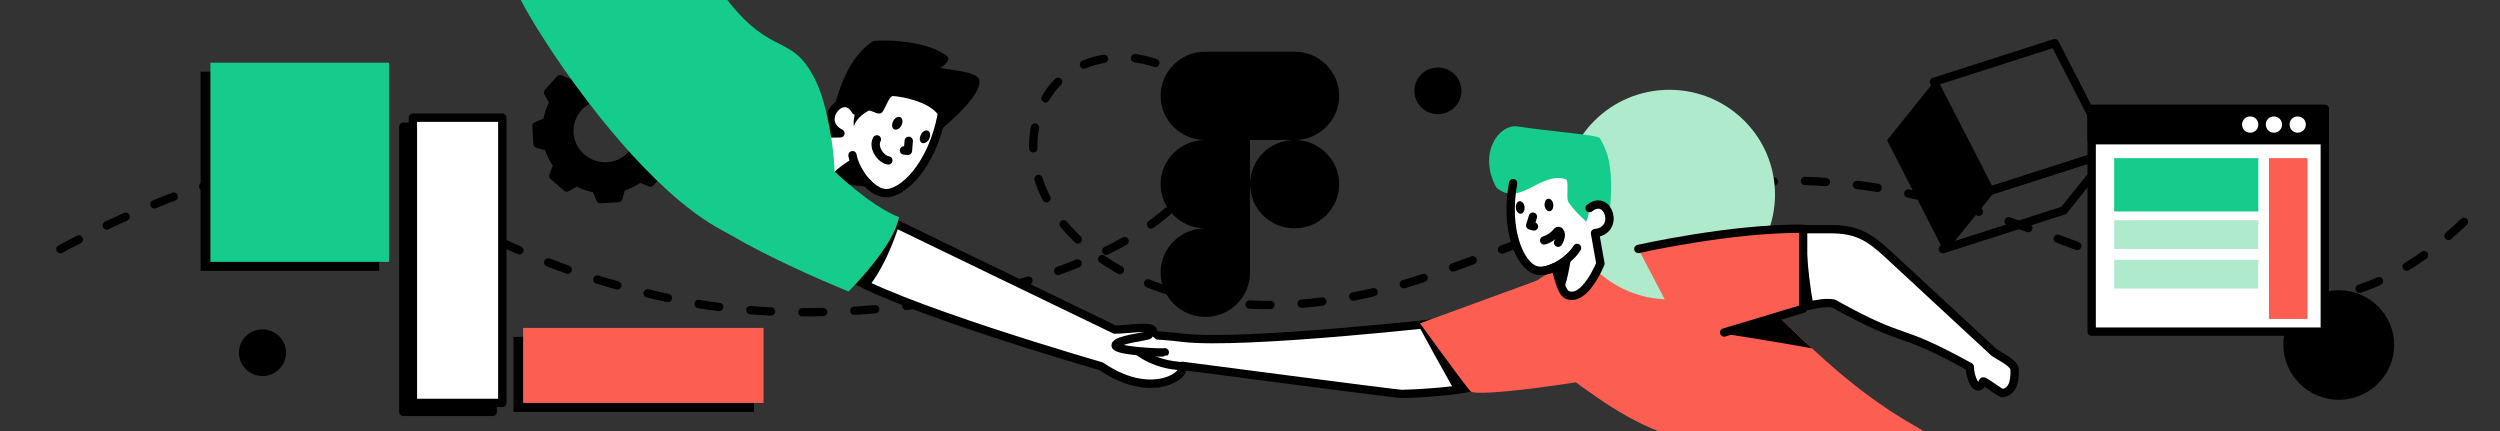
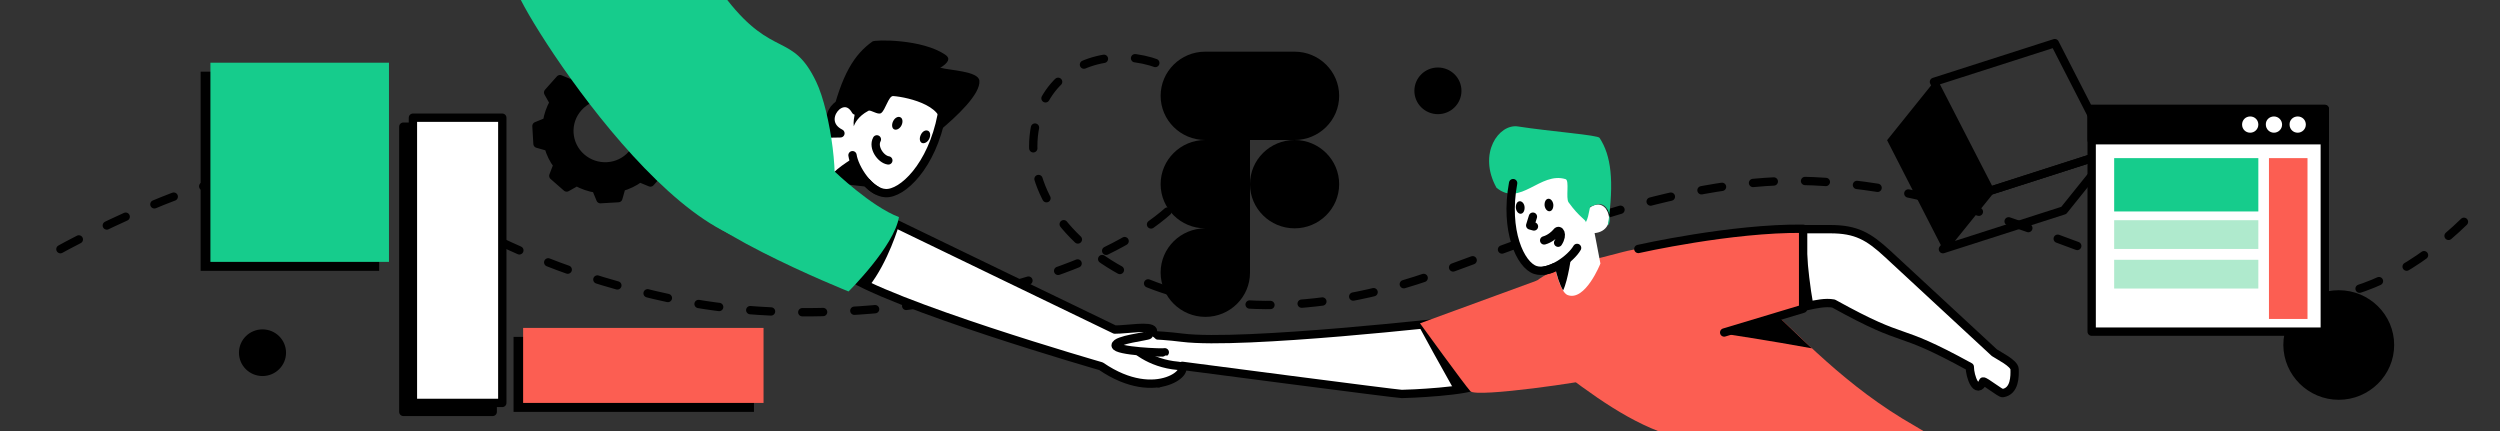
<svg xmlns="http://www.w3.org/2000/svg" version="1.1" id="Layer_2_00000034084198755017090710000000593140641246816929_" x="0px" y="0px" viewBox="0 0 1200 207" style="enable-background:new 0 0 1200 207;" xml:space="preserve">
  <rect x="0" y="0" width="1200" height="207" fill="#333333" stroke="none" />
  <style type="text/css">
	.st0{fill-rule:evenodd;clip-rule:evenodd;fill:#FC5E52;}
	.st1{fill:none;}
	.st2{fill:none;stroke:#000000;stroke-width:4;stroke-linecap:round;stroke-linejoin:round;stroke-dasharray:0,0,10,15;}
	.st3{fill-rule:evenodd;clip-rule:evenodd;stroke:#000000;stroke-width:4;stroke-linecap:round;stroke-linejoin:round;}
	.st4{stroke:#000000;stroke-width:4;stroke-linecap:round;stroke-linejoin:round;}
	.st5{fill:#AFEACD;}
	.st6{fill-rule:evenodd;clip-rule:evenodd;}
	
		.st7{fill-rule:evenodd;clip-rule:evenodd;fill:#FFFFFF;stroke:#000000;stroke-width:4;stroke-linecap:round;stroke-linejoin:round;}
	.st8{fill-rule:evenodd;clip-rule:evenodd;fill:#FFFFFF;}
	.st9{fill:none;stroke:#000000;stroke-width:4;stroke-linecap:round;stroke-linejoin:round;}
	.st10{fill-rule:evenodd;clip-rule:evenodd;fill:#16CC8C;}
	.st11{fill:#16CC8C;}
	.st12{fill:#FFFFFF;stroke:#000000;stroke-width:4;stroke-linecap:round;stroke-linejoin:round;}
	.st13{fill:#FC5E52;}
</style>
  <path class="st0" d="M923.4,207c-1.2-0.7-2.5-1.5-4-2.4c-67.6-38.3-86.1-97.8-140.6-83.6c-9.3,2.4-18.6,4.8-27.8,7.3l0,0  c-19.9,5.2-33,25.7-16.2,38.7c23.2,18,41.3,32.2,61.3,40H923.4z" />
  <rect class="st1" width="1200" height="207" />
  <path class="st2" d="M29,119.6c0,0,70.9-39.7,110.2-37.4c73.7,4.3,81.7,39.5,184.3,61.5s258.4-17,257.3-80.8  c-0.7-42.1-76.3-52-84.3,0c-7.9,52,71,112.7,194.4,67.9c51.3-18.6,118.6-46.5,179.5-43.8c134.1,6,216.9,112.4,313,18.8" />
  <path class="st3" d="M1122.6,189.9c13.5,0,24.6-10.9,24.6-24.3c0-13.4-11-24.3-24.6-24.3s-24.6,10.9-24.6,24.3  C1098.1,179,1109.1,189.9,1122.6,189.9z" />
  <g>
    <rect x="96.3" y="34.4" width="85.7" height="95.6" />
    <rect x="193.6" y="60.8" class="st4" width="42.9" height="136.9" />
    <rect x="246.5" y="161.7" width="115.4" height="36" />
  </g>
  <path class="st3" d="M265.6,84.4L272,90l4.8-2.7c2.9,1.6,6.1,2.7,9.3,3.2l2.1,5.1l8.6-0.5l1.5-5.3c3.1-0.9,6.1-2.3,8.8-4.3l5.1,2.1  l5.7-6.4l-2.7-4.8c1.6-2.9,2.7-6,3.2-9.2l5.1-2.1l-0.5-8.5l-5.3-1.5c-0.9-3.1-2.3-6.1-4.3-8.7l2.1-5.1l-6.5-5.7l-4.8,2.7  c-2.9-1.6-6.1-2.7-9.3-3.2l-2.1-5.1l-8.6,0.5l-1.5,5.3c-3.1,0.9-6.1,2.3-8.8,4.3l-5.1-2.1l-5.7,6.4l2.7,4.8c-1.6,2.9-2.7,6-3.2,9.2  l-5.1,2.1l0.5,8.5l5.3,1.5c0.9,3.1,2.3,6.1,4.3,8.7L265.6,84.4L265.6,84.4L265.6,84.4z M279.1,75.6c-7.1-6.2-7.8-17-1.5-24  c6.3-7.1,17.1-7.7,24.2-1.5c7.1,6.2,7.8,17,1.5,24C297.1,81.2,286.2,81.8,279.1,75.6L279.1,75.6z" />
-   <ellipse class="st5" cx="801.3" cy="93.4" rx="50.7" ry="50.3" />
  <path class="st6" d="M578.6,152.1c11.8,0,21.4-9.5,21.4-21.2V88.4c0-11.7,9.6-21.2,21.4-21.2s21.4-9.5,21.4-21.2  s-9.6-21.2-21.4-21.2h-42.9c-11.8,0-21.4,9.5-21.4,21.2s9.6,21.2,21.4,21.2c-11.8,0-21.4,9.5-21.4,21.2l0,0  c0,11.7,9.6,21.2,21.4,21.2c-11.8,0-21.4,9.5-21.4,21.2S566.7,152.1,578.6,152.1L578.6,152.1L578.6,152.1z M600,88.4V67.2h21.4  c11.8,0,21.4,9.5,21.4,21.2s-9.6,21.2-21.4,21.2S600,100.1,600,88.4z" />
  <path class="st7" d="M698.3,154.1c0,0-101.9,11.6-130.8,8c-26.7-3.3-32,0.9-32,0.9v7.1l20.7,13.9l11.3-8.4c0,0,103,13.5,105.4,13.5  s33.1-1.2,37.1-4.8c4-3.6,20.5-19.5,20.5-19.5L698.3,154.1L698.3,154.1z" />
  <path class="st6" d="M680.7,155.9c2.8,5.2,11,20.2,17.3,31.3c5.7-0.7,10.6-1.7,12-3c0.7-0.7,1.9-1.8,3.4-3.1  c-6.5-8.4-17.1-21-25.2-25.9C686,155.4,683.5,155.7,680.7,155.9L680.7,155.9z" />
  <path class="st7" d="M430.6,107.7c34.8,16.8,69.6,33.7,104.5,50.5c6,0,17.3-2.1,18.3,0.4c1,2.6-8.8,5.1-11,6.1  c1.1,2,9.1,9.7,23.1,10.9c8.2,0.7-9.8,18.8-37,0.2c0,0-101.8-29.3-124.2-45.3C381.9,114.5,430.6,107.7,430.6,107.7L430.6,107.7z" />
  <g>
    <path class="st8" d="M416.2,87.7c1.7,2.5,6.3,4.7,7.5,4.8c14.1,1,28.4-27.3,28.2-37.3c13.2-20.8-10.5-39.4-34.2-18.6   c-1.2,1-6.9,16.5-6.9,16.5c-6-10.7-19.1,5-7.3,10.9l-16.8,0.3c0,0,0,21.2,9.8,21.1L416.2,87.7L416.2,87.7z" />
    <path class="st6" d="M409.8,60.6c-0.5-4.5,1.9-9,0-8.8c-6.8-7.9-12.7,4.3-11.1,6.2c5.3-22.5,11.4-31.9,20.1-38.1   c1.1-0.9,24-1.3,35.1,6.5c2.3,1.6,1.5,3.6-2.5,6.1c4.4,1.3,18.2,1.6,18.7,6.2c0.7,6.3-10.8,17.2-19.7,24.5   c6.1-11.8-14.5-16.6-21.7-17.1c-2.2-0.1-3.7,6.8-5.8,8.2c-1.6,1-5-1.8-6.1-1.1C411.7,55.9,410.2,59.5,409.8,60.6L409.8,60.6z" />
    <path class="st6" d="M445.5,62.8c1.1,0.5,1.3,2.3,0.5,3.9c-0.8,1.6-2.4,2.4-3.5,1.9c-1.1-0.5-1.3-2.3-0.5-3.9   C442.8,63,444.3,62.2,445.5,62.8z" />
    <path class="st6" d="M432.2,56.3c1.1,0.5,1.3,2.3,0.5,3.9s-2.4,2.4-3.5,1.9c-1.1-0.5-1.3-2.3-0.5-3.9   C429.5,56.5,431.1,55.7,432.2,56.3z" />
    <path class="st9" d="M426.4,77c-3.6-0.5-7.6-6.2-5.5-10.1" />
    <path class="st9" d="M452,55.3c-4.7,24.4-18.9,37.9-27,37.4c-7.6-0.4-14.9-12-15.8-18.2" />
    <path class="st9" d="M410.7,53.1c-6-10.7-19.1,5-7.3,10.9l-16.6,0.3c0,0,0,21.2,9.8,21.1l19.3,2.2" />
-     <polyline class="st9" points="436.2,67.6 435.8,72.4 433.9,72.2  " />
    <path class="st9" d="M416.2,87.7c1,1.4,2.8,2.7,4.4,3.6l0,0C419.1,90.5,417.6,89.2,416.2,87.7L416.2,87.7z" />
    <path class="st6" d="M409.3,76c-0.2,0.3-10.3,6.1-11,9.7l18,2C414.6,86.1,411.4,82.1,409.3,76L409.3,76L409.3,76z M417,88.7l0.1,0   c0,0-0.3-0.3-0.8-0.8C416.5,88.1,416.8,88.4,417,88.7L417,88.7z" />
  </g>
  <path class="st6" d="M431.5,108.1c0,0-5.1,17.6-14.4,29.4c-5.4-2.5-9.8-4.9-12.8-7c-22.4-16,26.3-22.8,26.3-22.8L431.5,108.1  L431.5,108.1L431.5,108.1z" />
  <path class="st10" d="M400.6,82.3c0,0,17.6,16.9,30.9,21.9c-2.3,14.1-24.2,35.7-24.2,35.7s-83-33.2-83-51.5S386.8,82.3,400.6,82.3  L400.6,82.3z" />
  <g>
    <path class="st8" d="M746.3,128.2c-2.4,1.6-7.1,2-8.2,1.7c-12.6-3.8-15.4-33.3-11.8-41.9c-4.4-22.5,22.6-30.8,36.1-4.8   c0.7,1.3,0.4,16.7,0.4,16.7c8.9-7.3,14.9,10.7,2.6,12l2.8,14.6c0,0-7.3,18.4-15.8,15.1C749.6,140.4,747.5,133.4,746.3,128.2   L746.3,128.2z" />
    <path class="st10" d="M761.2,106.7c2-3.7,1.4-8.5,3-7.7c8.6-4.6,9.6,8,7.6,9.1c3.1-21.4,1.5-33.5-4-41.9c-0.7-1.4-23-3-39.2-5.5   c-9.1-1.4-19.4,12.9-10.3,29.4c11.4,9.5,21-7.9,33.2-4.1c1.9,0.6,0,9.1,1.4,11.1C758.3,104.6,761.3,105.4,761.2,106.7L761.2,106.7z   " />
-     <path class="st6" d="M729.4,96.6c-1.2,0.1-1.9,1.5-1.8,3.2c0.2,1.7,1.3,2.9,2.4,2.8c1.2-0.1,1.9-1.5,1.8-3.2   C731.7,97.8,730.6,96.5,729.4,96.6L729.4,96.6z" />
+     <path class="st6" d="M729.4,96.6c-1.2,0.1-1.9,1.5-1.8,3.2c0.2,1.7,1.3,2.9,2.4,2.8c1.2-0.1,1.9-1.5,1.8-3.2   C731.7,97.8,730.6,96.5,729.4,96.6L729.4,96.6" />
    <path class="st6" d="M743.2,95.4c-1.2,0.1-1.9,1.5-1.8,3.2c0.2,1.7,1.3,2.9,2.4,2.8c1.2-0.1,1.9-1.5,1.8-3.2   C745.4,96.5,744.3,95.3,743.2,95.4L743.2,95.4z" />
    <path class="st9" d="M741.2,115.4c2.6-0.7,5-2.7,6.1-4.1c1.1-1.5,3.3,1,0.6,5.2" />
    <path class="st9" d="M726.3,87.9c-4.2,22.8,3.5,39.4,10.7,41.7c6.7,2.2,17.1-5.5,20-10.6" />
-     <path class="st9" d="M763,99.9c8.9-7.3,14.9,10.7,2.6,12l2.6,14.6c0,0-7.3,18.4-15.8,15.1c-2.8-1.1-4.2-7.7-5.8-13.3" />
    <polyline class="st9" points="735.8,104 734.5,108.2 736.3,108.7  " />
    <path class="st9" d="M746.3,128.2c-1.3,0.9-3.3,1.4-5.1,1.7l0,0C742.9,129.6,744.6,129,746.3,128.2z" />
    <path class="st6" d="M754.3,122.4c0,0-1.6,12-4,17c-1.7-2.7-3.1-7.4-3.9-11.2C748.2,127.2,750.8,125.5,754.3,122.4L754.3,122.4   L754.3,122.4z M744.6,129c0.4-0.2,0.8-0.3,1.3-0.6C745.5,128.7,745.1,128.9,744.6,129z" />
  </g>
  <path class="st0" d="M737.9,134.6l-56.3,20.6c0,0,21.2,29.3,24.2,32.6c3,3.2,57.6-4.9,59.6-6.1C767.4,180.4,737.9,134.6,737.9,134.6  L737.9,134.6z" />
  <path class="st8" d="M551.4,160.8c-0.6,0.7-15.9,2.2-15.9,5s23.2,4.1,23.6,3.3C559.5,168.3,554.6,160.9,551.4,160.8L551.4,160.8z" />
  <path class="st9" d="M551.4,160.8c-0.6,0.7-15.9,2.2-15.9,5s23.1,3.7,23.6,3.3" />
  <path class="st6" d="M826.4,160c0,0,23.8,3.6,43.3,7.2c-7.9-7.3-15.1-14.5-22.1-20.9C840.2,148.4,832.7,152.6,826.4,160L826.4,160z" />
  <path class="st7" d="M854.9,110h23.6c12.5,0,18.4,3.4,27.6,11.9l51.2,47.4c2,1.4,9.6,5,9.7,7.9c0.1,3.3,0.2,10.6-5.7,11.5  c-1.1,0.2-8.4-5.8-9.4-5.6c-3.1,6.8-6.4-2.4-6.4-7c-37.5-20.6-28-9.7-65.4-30.4c-7.7-1.4-17.6,3.8-25.3,2.4L854.9,110L854.9,110z" />
  <path class="st6" d="M866.7,110c0,0,0.4,18.2,3.7,36.4c-5.3,1.1-10.8,2.7-15.5,1.8v-18.3c2-9.5,4.9-18.7,9.5-19.9H866.7L866.7,110z" />
  <path class="st0" d="M786.4,119.5c0,0,44.7-10.1,79.1-9.7v38.4l-55.3,16.7L786.4,119.5L786.4,119.5z" />
  <path class="st9" d="M786.4,119.5c0,0,44.7-10.1,79.1-9.7v38.4l-37.9,11.4" />
  <g>
    <rect x="101" y="30.1" class="st11" width="85.7" height="95.6" />
    <rect x="198.2" y="56.5" class="st12" width="42.9" height="136.9" />
    <rect x="251.1" y="157.4" class="st13" width="115.4" height="36" />
  </g>
  <ellipse class="st4" cx="126" cy="169.3" rx="9.3" ry="9.2" />
  <ellipse class="st4" cx="690.2" cy="43.6" rx="9.3" ry="9.2" />
  <g>
    <polygon class="st9" points="928.3,39.3 986.3,20.7 1013.1,73 955.2,91.6  " />
    <polygon class="st6" points="928.3,39.3 905.8,67.3 932.6,119.6 955.2,91.6  " />
    <polygon class="st9" points="932.6,119.6 990.6,101 1013.1,73 955.2,91.6  " />
  </g>
  <g>
    <g>
      <rect x="1004" y="52.3" class="st12" width="111.9" height="106.9" />
      <rect x="1004" y="52.3" class="st4" width="111.9" height="15" />
      <g>
        <path class="st8" d="M1080.1,55.9c2.2,0,3.9,1.7,3.9,3.9s-1.8,3.9-3.9,3.9c-2.2,0-3.9-1.7-3.9-3.9S1077.9,55.9,1080.1,55.9z" />
        <path class="st8" d="M1091.5,55.9c2.2,0,3.9,1.8,3.9,3.9c0,2.2-1.8,3.9-3.9,3.9c-2.2,0-3.9-1.8-3.9-3.9     C1087.5,57.6,1089.3,55.9,1091.5,55.9z" />
        <path class="st8" d="M1102.9,55.9c2.2,0,3.9,1.7,3.9,3.9c0,2.2-1.8,3.9-3.9,3.9c-2.2,0-3.9-1.7-3.9-3.9     C1098.9,57.6,1100.7,55.9,1102.9,55.9z" />
      </g>
    </g>
    <rect x="1014.8" y="75.9" class="st11" width="69.2" height="25.6" />
    <rect x="1089.1" y="75.9" class="st13" width="18.5" height="77.2" />
    <rect x="1014.8" y="105.7" class="st5" width="69.2" height="13.8" />
    <rect x="1014.8" y="124.7" class="st5" width="69.2" height="13.8" />
  </g>
  <path class="st10" d="M391.8,39.3C380.4,15.4,371.1,28.1,349.1,0H250c15.6,30.7,108.1,166.8,148.7,97.9  C403.6,89.7,398.7,53.7,391.8,39.3L391.8,39.3z" />
</svg>